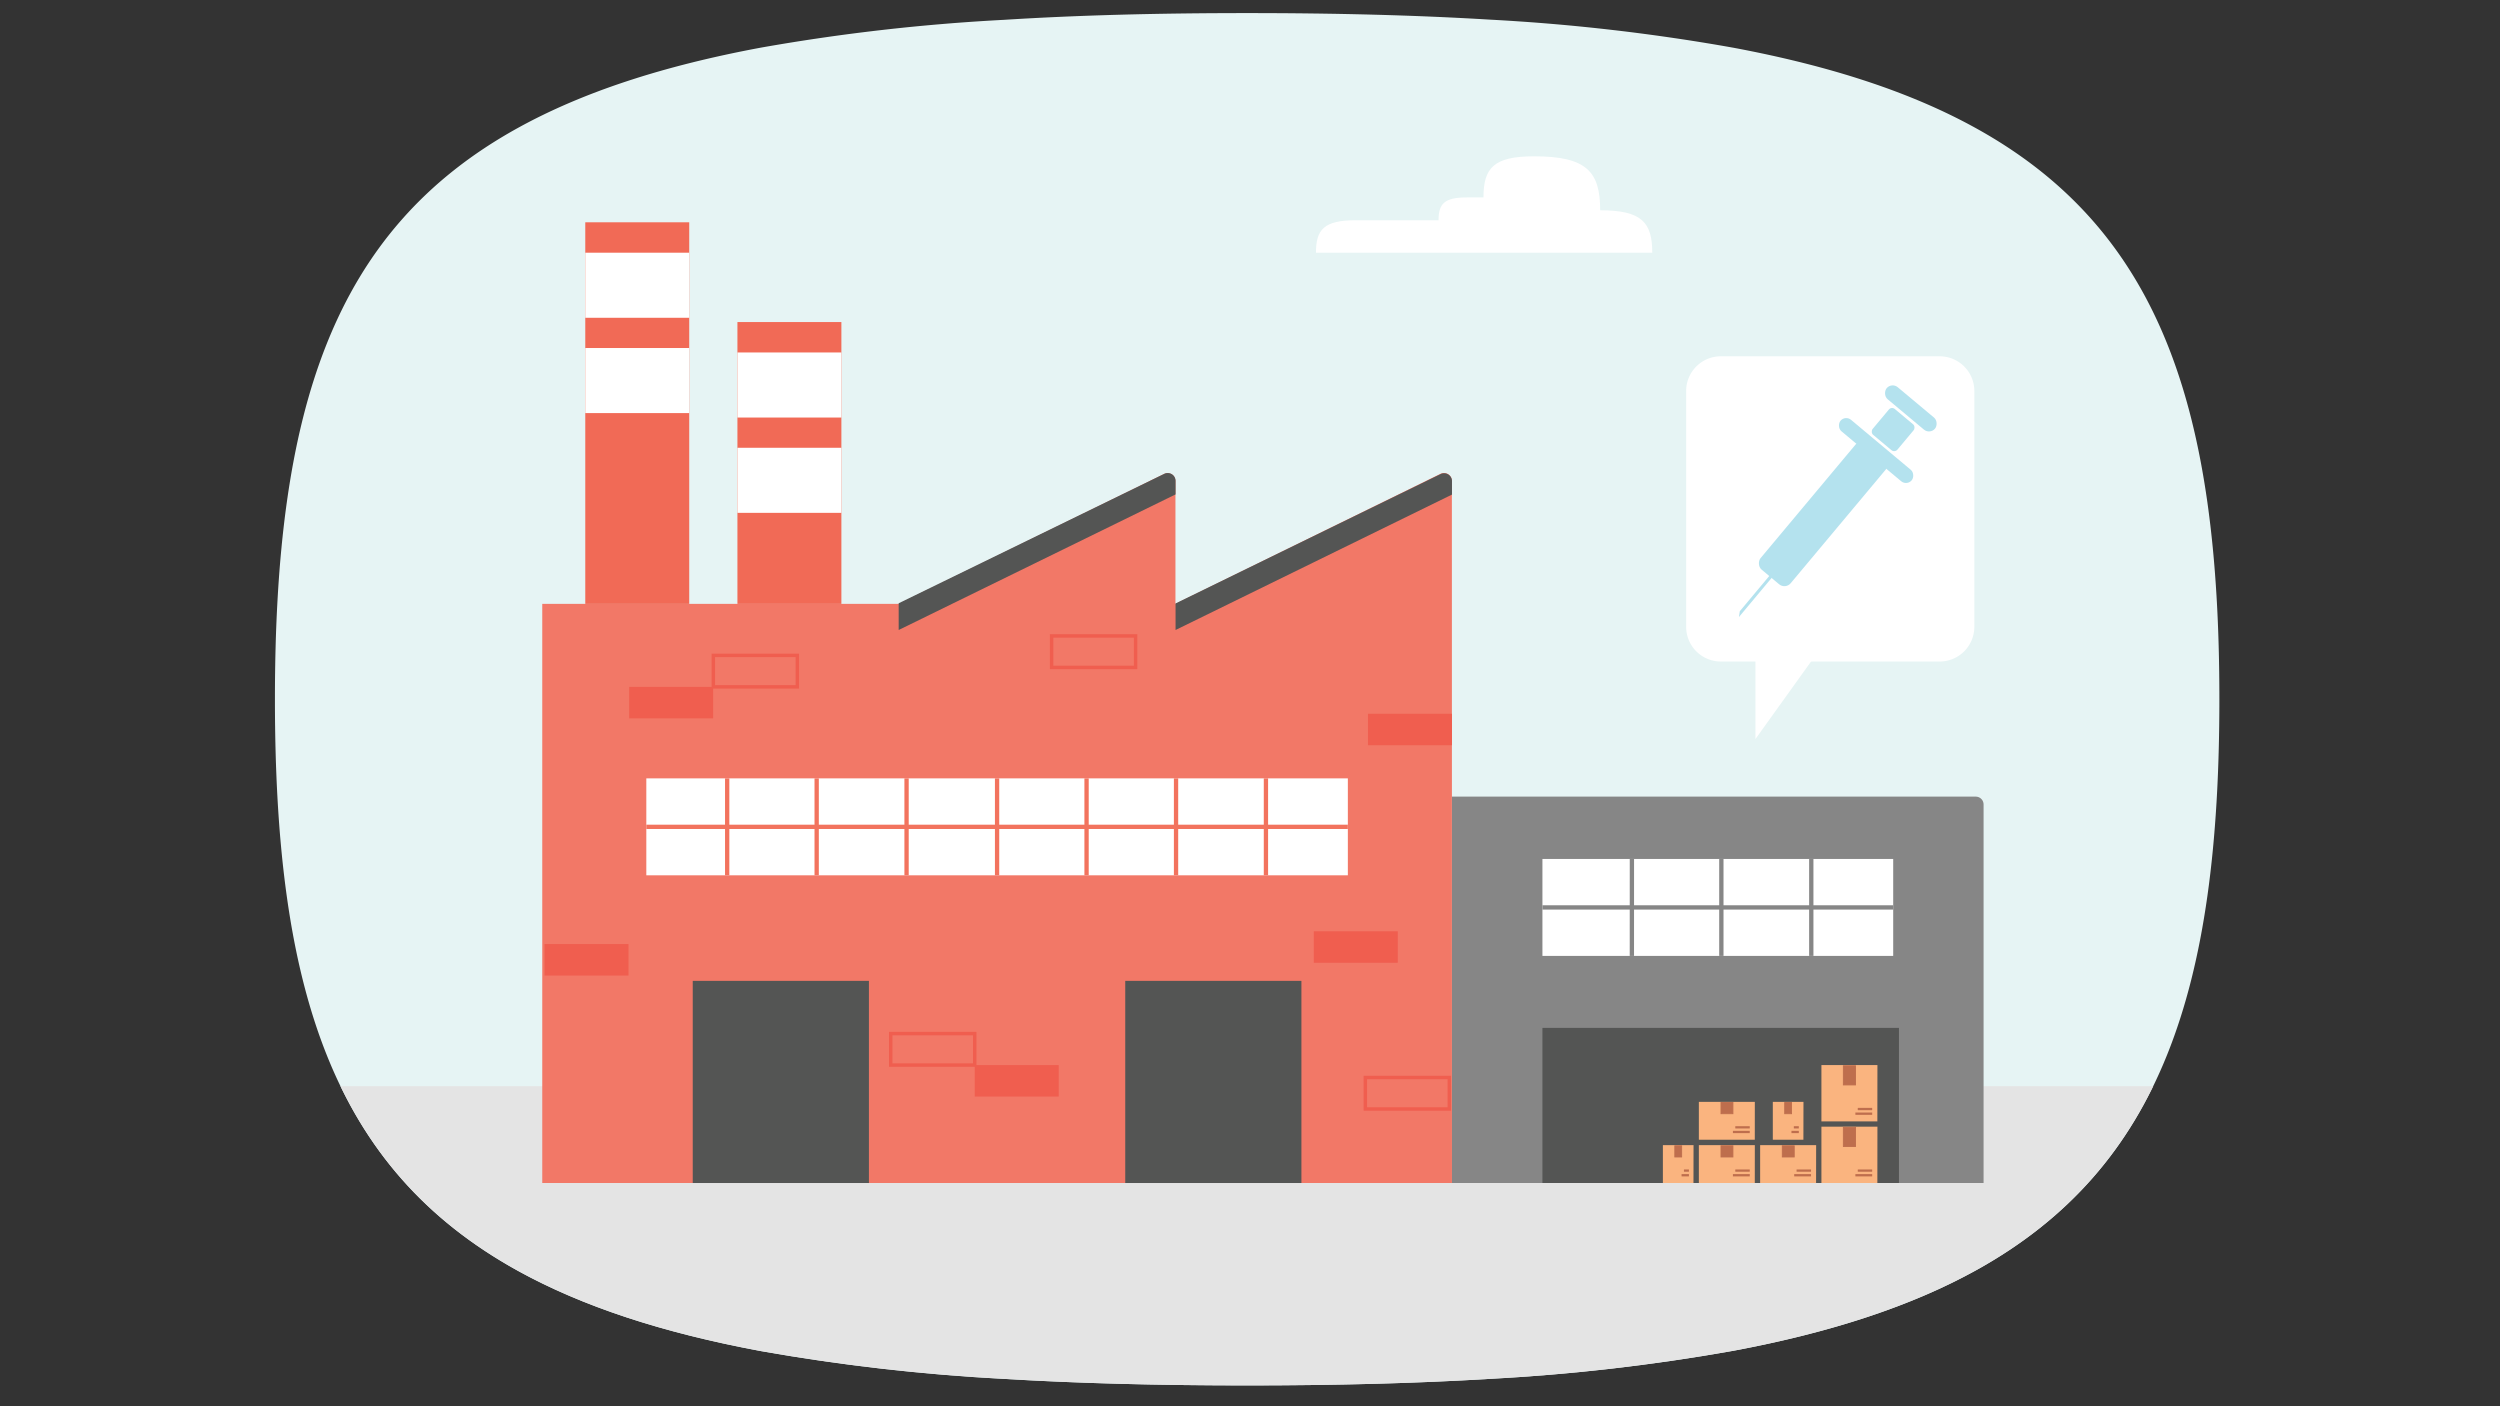
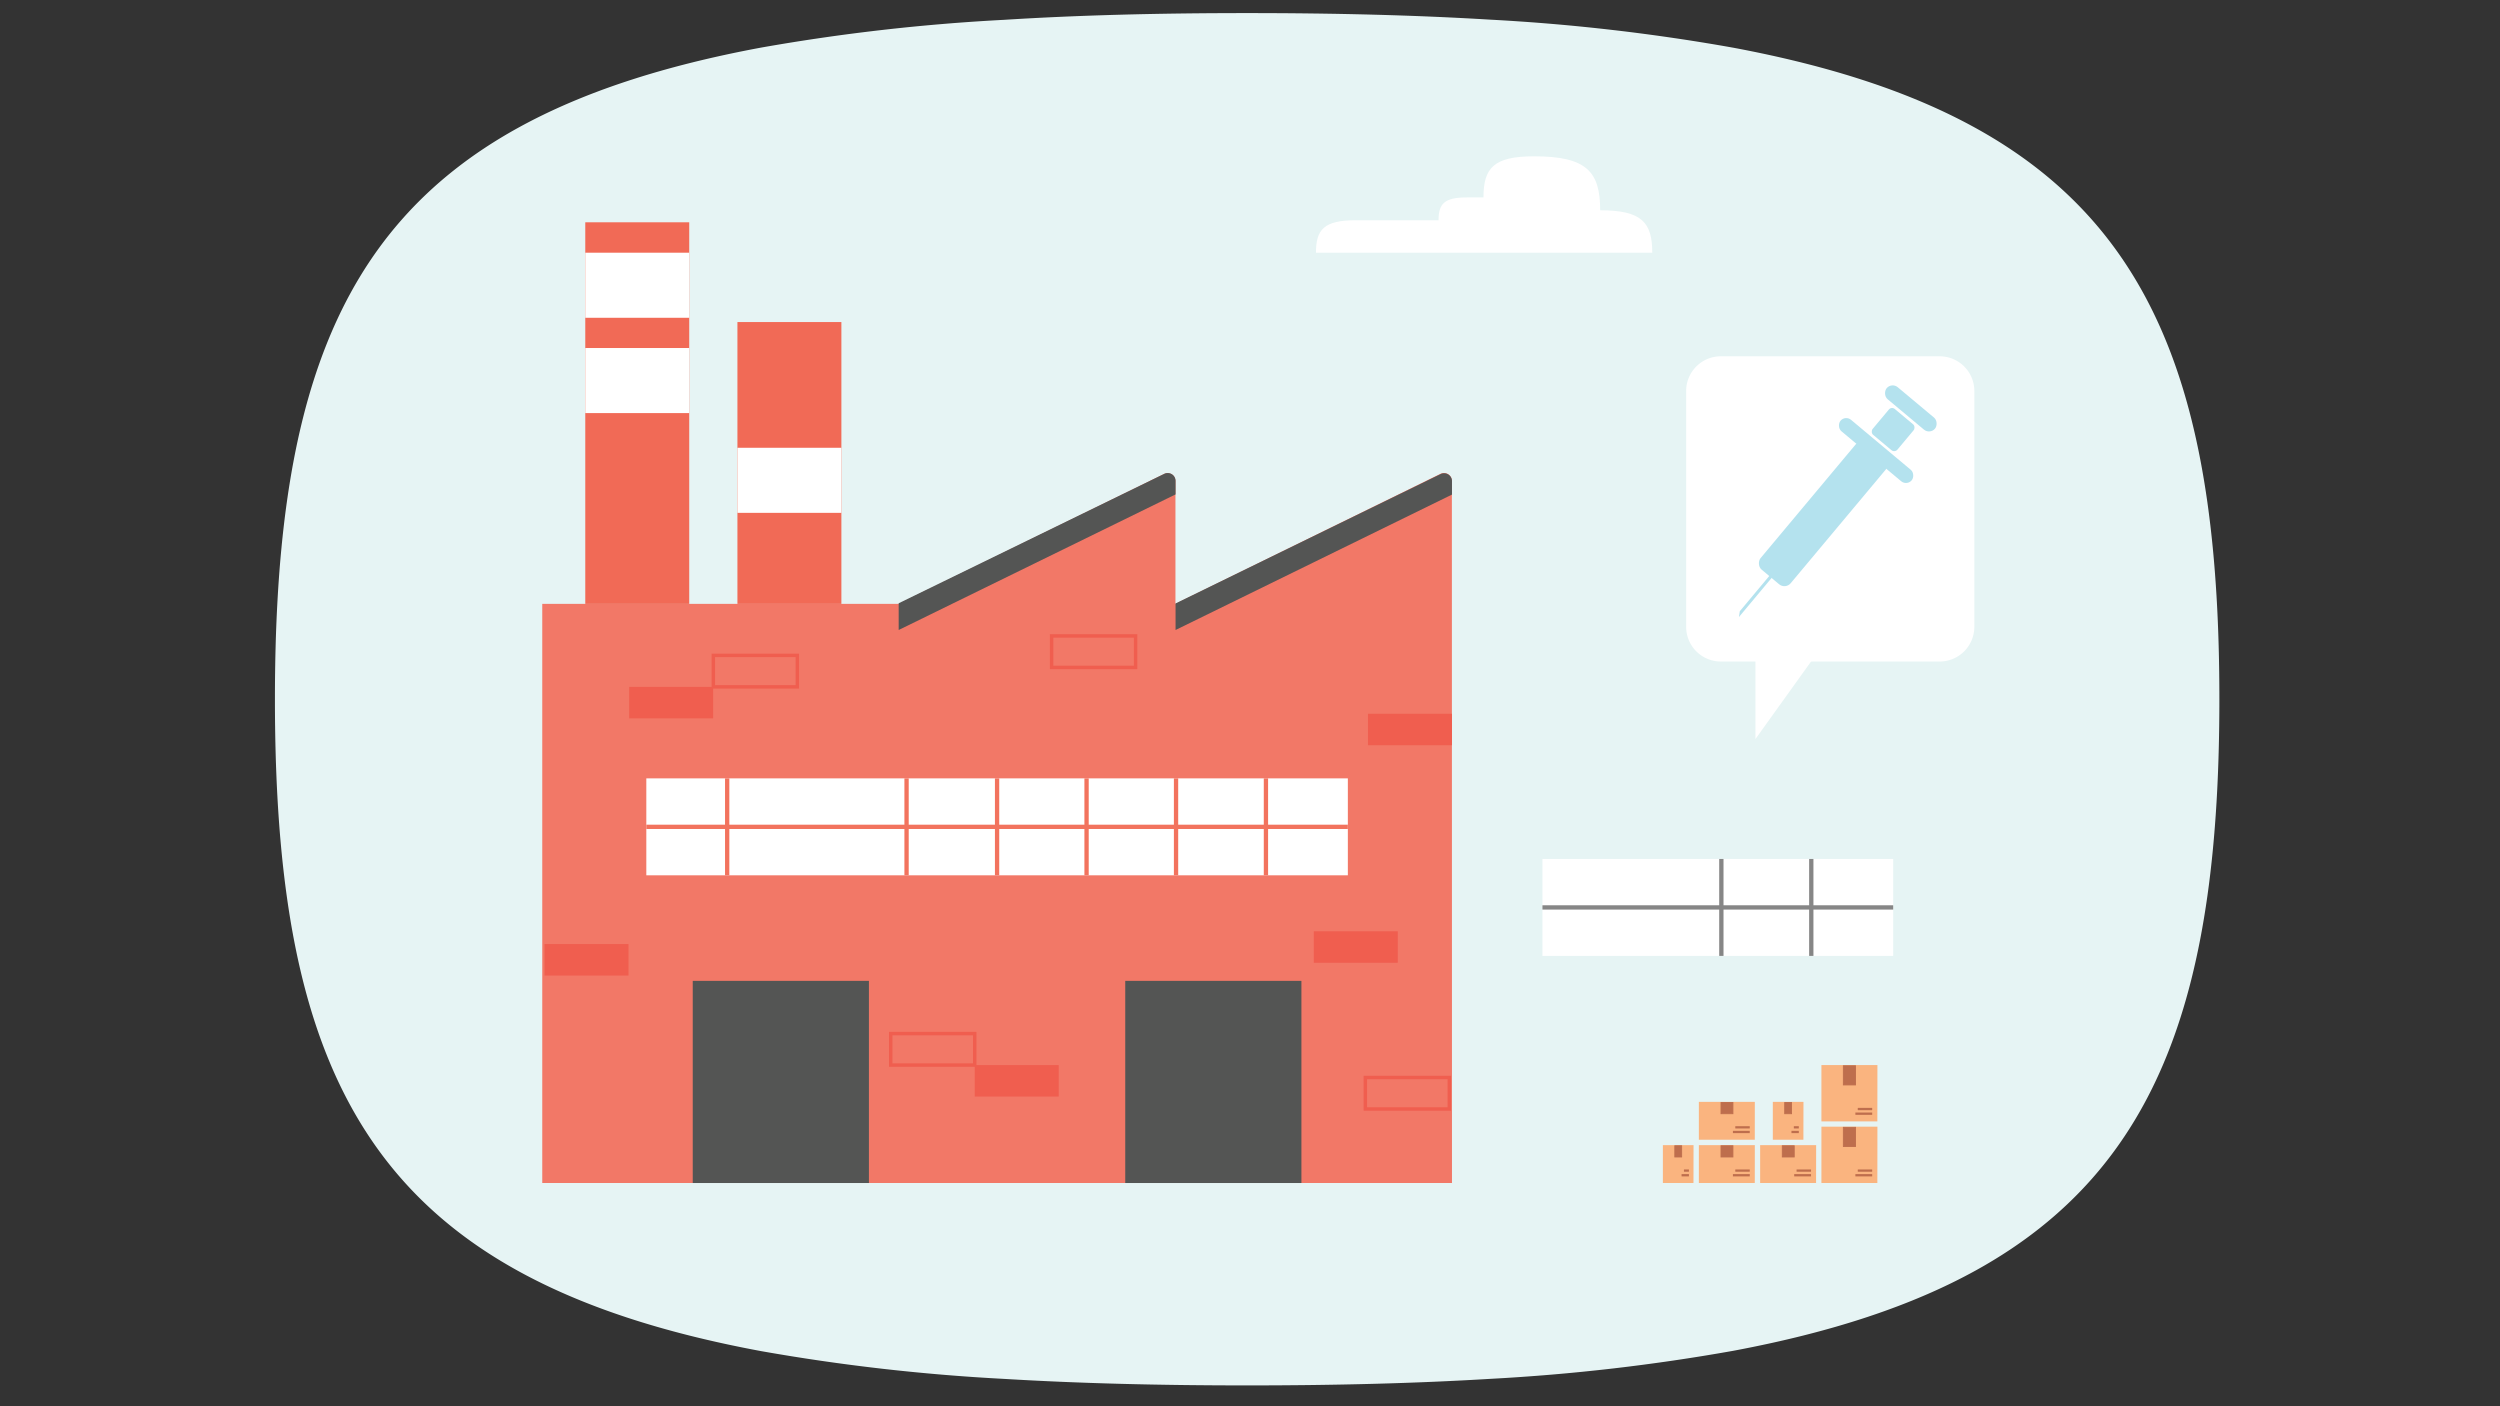
<svg xmlns="http://www.w3.org/2000/svg" id="Layer_1" data-name="Layer 1" viewBox="0 0 720 405">
  <rect x="0" y="0" width="720" height="405" fill="#333333" stroke="none" />
  <defs>
    <style>.cls-1,.cls-10,.cls-15,.cls-8{fill:none;}.cls-2{fill:#e6f4f4;}.cls-3{clip-path:url(#clip-path);}.cls-4{fill:#e4e4e4;}.cls-5{fill:#f27867;}.cls-6{fill:#545554;}.cls-7{fill:#fff;}.cls-8{stroke:#f2735e;}.cls-10,.cls-13,.cls-15,.cls-8{stroke-miterlimit:10;}.cls-10,.cls-8{stroke-width:1.24px;}.cls-9{fill:#868686;}.cls-10{stroke:#868686;}.cls-11{fill:#fab47f;}.cls-12,.cls-13{fill:#be6e4d;}.cls-13{stroke:#be6e4d;stroke-width:0.26px;}.cls-14{fill:#f05e4f;}.cls-15{stroke:#f05e4f;}.cls-16{fill:#f16a56;}.cls-17{fill:#b4e2ee;}</style>
    <clipPath id="clip-path">
-       <path class="cls-1" d="M359.18,3.77c25.46,0,48.74.6,70,1.89a571.82,571.82,0,0,1,70,8.08c29,5.61,55,14.67,70,23.24,53.3,29.53,70,81.21,70,164.4s-16.72,134.88-70,164.42c-18.6,10.3-41.67,17.92-70,23.23a571.82,571.82,0,0,1-70,8.08c-21.28,1.29-44.56,1.89-70,1.89s-48.76-.6-70-1.88a573.69,573.69,0,0,1-70-8c-28.37-5.28-51.43-12.86-70-23.11-53.47-29.5-70-81.22-70-164.59s16.55-135.08,70-164.59c18.59-10.26,41.65-17.84,70-23.12a573.69,573.69,0,0,1,70-8C310.42,4.37,333.71,3.77,359.18,3.77Z" />
+       <path class="cls-1" d="M359.18,3.77c25.46,0,48.74.6,70,1.89a571.82,571.82,0,0,1,70,8.08s-16.72,134.88-70,164.42c-18.6,10.3-41.67,17.92-70,23.23a571.82,571.82,0,0,1-70,8.08c-21.28,1.29-44.56,1.89-70,1.89s-48.76-.6-70-1.88a573.69,573.69,0,0,1-70-8c-28.37-5.28-51.43-12.86-70-23.11-53.47-29.5-70-81.22-70-164.59s16.55-135.08,70-164.59c18.59-10.26,41.65-17.84,70-23.12a573.69,573.69,0,0,1,70-8C310.42,4.37,333.71,3.77,359.18,3.77Z" />
    </clipPath>
  </defs>
  <path class="cls-2" d="M359.18,3.77c25.46,0,48.74.6,70,1.89a571.82,571.82,0,0,1,70,8.08c28.35,5.31,51.42,12.93,70,23.24,53.3,29.53,70,81.21,70,164.4s-16.72,134.88-70,164.42c-18.6,10.3-41.67,17.92-70,23.23a571.82,571.82,0,0,1-70,8.08c-21.28,1.29-44.56,1.89-70,1.89s-48.76-.6-70-1.88a573.69,573.69,0,0,1-70-8c-28.37-5.28-51.43-12.86-70-23.11-53.47-29.5-70-81.22-70-164.59s16.55-135.08,70-164.59c18.59-10.26,41.65-17.84,70-23.12a573.69,573.69,0,0,1,70-8C310.42,4.37,333.71,3.77,359.18,3.77Z" />
  <g class="cls-3">
    <rect class="cls-4" x="72.04" y="312.81" width="590.58" height="91.66" />
  </g>
  <path class="cls-5" d="M418.17,340.7h-262V173.92H258.82l76.48-37.44a2.26,2.26,0,0,1,3,1,2.36,2.36,0,0,1,.23,1v35.41l76.34-37.44a2.27,2.27,0,0,1,3.27,2Z" />
  <path class="cls-6" d="M258.82,181.44l79.74-39.05V138.5a2.26,2.26,0,0,0-2.26-2.26,2.16,2.16,0,0,0-1,.23l-76.48,37.27Z" />
  <path class="cls-6" d="M338.56,181.44l79.61-39v-3.91a2.27,2.27,0,0,0-3.26-2l-76.35,37.27Z" />
  <rect class="cls-7" x="186.14" y="224.17" width="202.04" height="27.92" />
  <line class="cls-8" x1="186.14" y1="238.13" x2="388.18" y2="238.13" />
  <line class="cls-8" x1="287.16" y1="252.09" x2="287.16" y2="224.17" />
  <line class="cls-8" x1="338.7" y1="252.09" x2="338.7" y2="224.17" />
  <line class="cls-8" x1="364.59" y1="252.09" x2="364.59" y2="224.17" />
  <line class="cls-8" x1="312.93" y1="252.09" x2="312.93" y2="224.17" />
-   <line class="cls-8" x1="235.2" y1="252.09" x2="235.2" y2="224.17" />
  <line class="cls-8" x1="261.09" y1="252.09" x2="261.09" y2="224.17" />
  <line class="cls-8" x1="209.43" y1="252.09" x2="209.43" y2="224.17" />
  <rect class="cls-6" x="324.07" y="282.49" width="50.74" height="58.22" />
  <rect class="cls-6" x="199.51" y="282.49" width="50.74" height="58.22" />
-   <path class="cls-9" d="M418.17,229.43H569a2.26,2.26,0,0,1,2.27,2.27v109H418.17V229.43Z" />
  <rect class="cls-7" x="444.22" y="247.38" width="101.02" height="27.92" />
  <line class="cls-10" x1="444.22" y1="261.34" x2="545.24" y2="261.34" />
  <line class="cls-10" x1="495.75" y1="275.3" x2="495.75" y2="247.38" />
  <line class="cls-10" x1="521.65" y1="275.3" x2="521.65" y2="247.38" />
-   <line class="cls-10" x1="469.98" y1="275.3" x2="469.99" y2="247.38" />
-   <rect class="cls-6" x="444.22" y="296.03" width="102.68" height="44.67" />
  <polygon class="cls-11" points="540.68 340.7 524.57 340.7 524.57 324.48 540.7 324.48 540.68 340.7" />
  <rect class="cls-12" x="534.35" y="338.14" width="4.84" height="0.66" />
  <rect class="cls-12" x="535.03" y="336.8" width="4.16" height="0.66" rx="0.06" />
  <rect class="cls-13" x="530.89" y="324.67" width="3.49" height="5.52" />
  <polygon class="cls-11" points="540.68 322.97 524.57 322.97 524.57 306.74 540.7 306.74 540.68 322.97" />
  <rect class="cls-12" x="534.35" y="320.41" width="4.84" height="0.66" />
  <rect class="cls-12" x="535.03" y="319.07" width="4.16" height="0.66" rx="0.06" />
  <rect class="cls-13" x="530.89" y="306.94" width="3.49" height="5.52" />
  <polygon class="cls-11" points="523.03 340.7 506.92 340.7 506.92 329.79 523.05 329.79 523.03 340.7" />
  <rect class="cls-13" x="513.3" y="329.98" width="3.43" height="3.23" />
  <rect class="cls-12" x="516.73" y="338.14" width="4.85" height="0.66" />
  <rect class="cls-12" x="517.41" y="336.8" width="4.17" height="0.66" rx="0.05" />
  <polygon class="cls-11" points="505.38 340.7 489.27 340.7 489.27 329.79 505.39 329.79 505.38 340.7" />
  <rect class="cls-13" x="495.65" y="329.98" width="3.43" height="3.23" />
  <rect class="cls-12" x="499.08" y="338.14" width="4.85" height="0.66" />
  <rect class="cls-12" x="499.76" y="336.8" width="4.17" height="0.66" rx="0.05" />
  <polygon class="cls-11" points="505.38 328.24 489.27 328.24 489.27 317.33 505.39 317.33 505.38 328.24" />
  <rect class="cls-13" x="495.65" y="317.52" width="3.43" height="3.23" />
  <rect class="cls-12" x="499.08" y="325.68" width="4.85" height="0.66" />
  <rect class="cls-12" x="499.76" y="324.34" width="4.17" height="0.66" rx="0.05" />
  <polygon class="cls-11" points="519.38 328.24 510.57 328.24 510.57 317.33 519.4 317.33 519.38 328.24" />
  <rect class="cls-13" x="514" y="317.52" width="1.96" height="3.23" />
  <rect class="cls-12" x="515.94" y="325.68" width="2.12" height="0.66" />
  <rect class="cls-12" x="516.62" y="324.34" width="1.44" height="0.66" rx="0.04" />
  <polygon class="cls-11" points="487.72 340.7 478.91 340.7 478.91 329.79 487.74 329.79 487.72 340.7" />
  <rect class="cls-13" x="482.35" y="329.98" width="1.96" height="3.23" />
  <rect class="cls-12" x="484.29" y="338.14" width="2.12" height="0.66" />
  <rect class="cls-12" x="484.97" y="336.8" width="1.44" height="0.66" rx="0.04" />
  <rect class="cls-14" x="181.2" y="197.82" width="24.19" height="9.07" />
  <rect class="cls-15" x="302.86" y="183.15" width="24.19" height="9.07" />
  <rect class="cls-14" x="393.98" y="205.56" width="24.19" height="9.07" />
  <rect class="cls-15" x="205.44" y="188.75" width="24.19" height="9.07" />
  <rect class="cls-15" x="393.22" y="310.32" width="24.19" height="9.07" />
  <rect class="cls-14" x="378.37" y="268.21" width="24.19" height="9.07" />
  <rect class="cls-14" x="156.82" y="271.89" width="24.19" height="9.07" />
  <rect class="cls-15" x="256.53" y="297.67" width="24.19" height="9.07" />
  <rect class="cls-14" x="280.72" y="306.74" width="24.19" height="9.07" />
  <rect class="cls-16" x="168.56" y="64.02" width="29.94" height="109.9" />
  <rect class="cls-7" x="168.56" y="100.23" width="29.94" height="18.74" />
  <rect class="cls-7" x="168.56" y="72.78" width="29.94" height="18.74" />
  <rect class="cls-16" x="212.38" y="92.75" width="29.94" height="81.17" />
  <rect class="cls-7" x="212.38" y="128.96" width="29.94" height="18.74" />
-   <rect class="cls-7" x="212.38" y="101.51" width="29.94" height="18.74" />
  <path class="cls-7" d="M460.85,60.56c12,0,15,3.5,15,12.22H379c0-6.67,2.29-9.35,11.47-9.35H414.3c0-4.69,1.62-6.57,8.07-6.57h4.87c0-8.45,2.91-11.84,14.53-11.84C457,45,460.85,49.47,460.85,60.56Z" />
  <path class="cls-7" d="M568.61,180.52a10,10,0,0,1-10,10h-63a10,10,0,0,1-10-10h0V112.61a10,10,0,0,1,10-10h63a10,10,0,0,1,10,10Z" />
  <path class="cls-7" d="M527.09,182.84l-21.52,30V182Z" />
  <rect class="cls-17" x="519.48" y="124.2" width="11.29" height="47.47" rx="2.36" transform="translate(217.21 -302.43) rotate(39.91)" />
  <rect class="cls-17" x="540.61" y="118.84" width="9.3" height="9.71" rx="1.21" transform="translate(206.34 -320.99) rotate(39.91)" />
  <rect class="cls-17" x="541.28" y="115.34" width="18.15" height="4.52" rx="2.26" transform="translate(203.62 -325.68) rotate(39.91)" />
  <rect class="cls-17" x="526.99" y="127.58" width="26.73" height="4.3" rx="2.15" transform="translate(209.07 -316.44) rotate(39.91)" />
  <polyline class="cls-17" points="511.11 164.01 501.06 176.04 500.81 177.71 511.61 164.79" />
</svg>